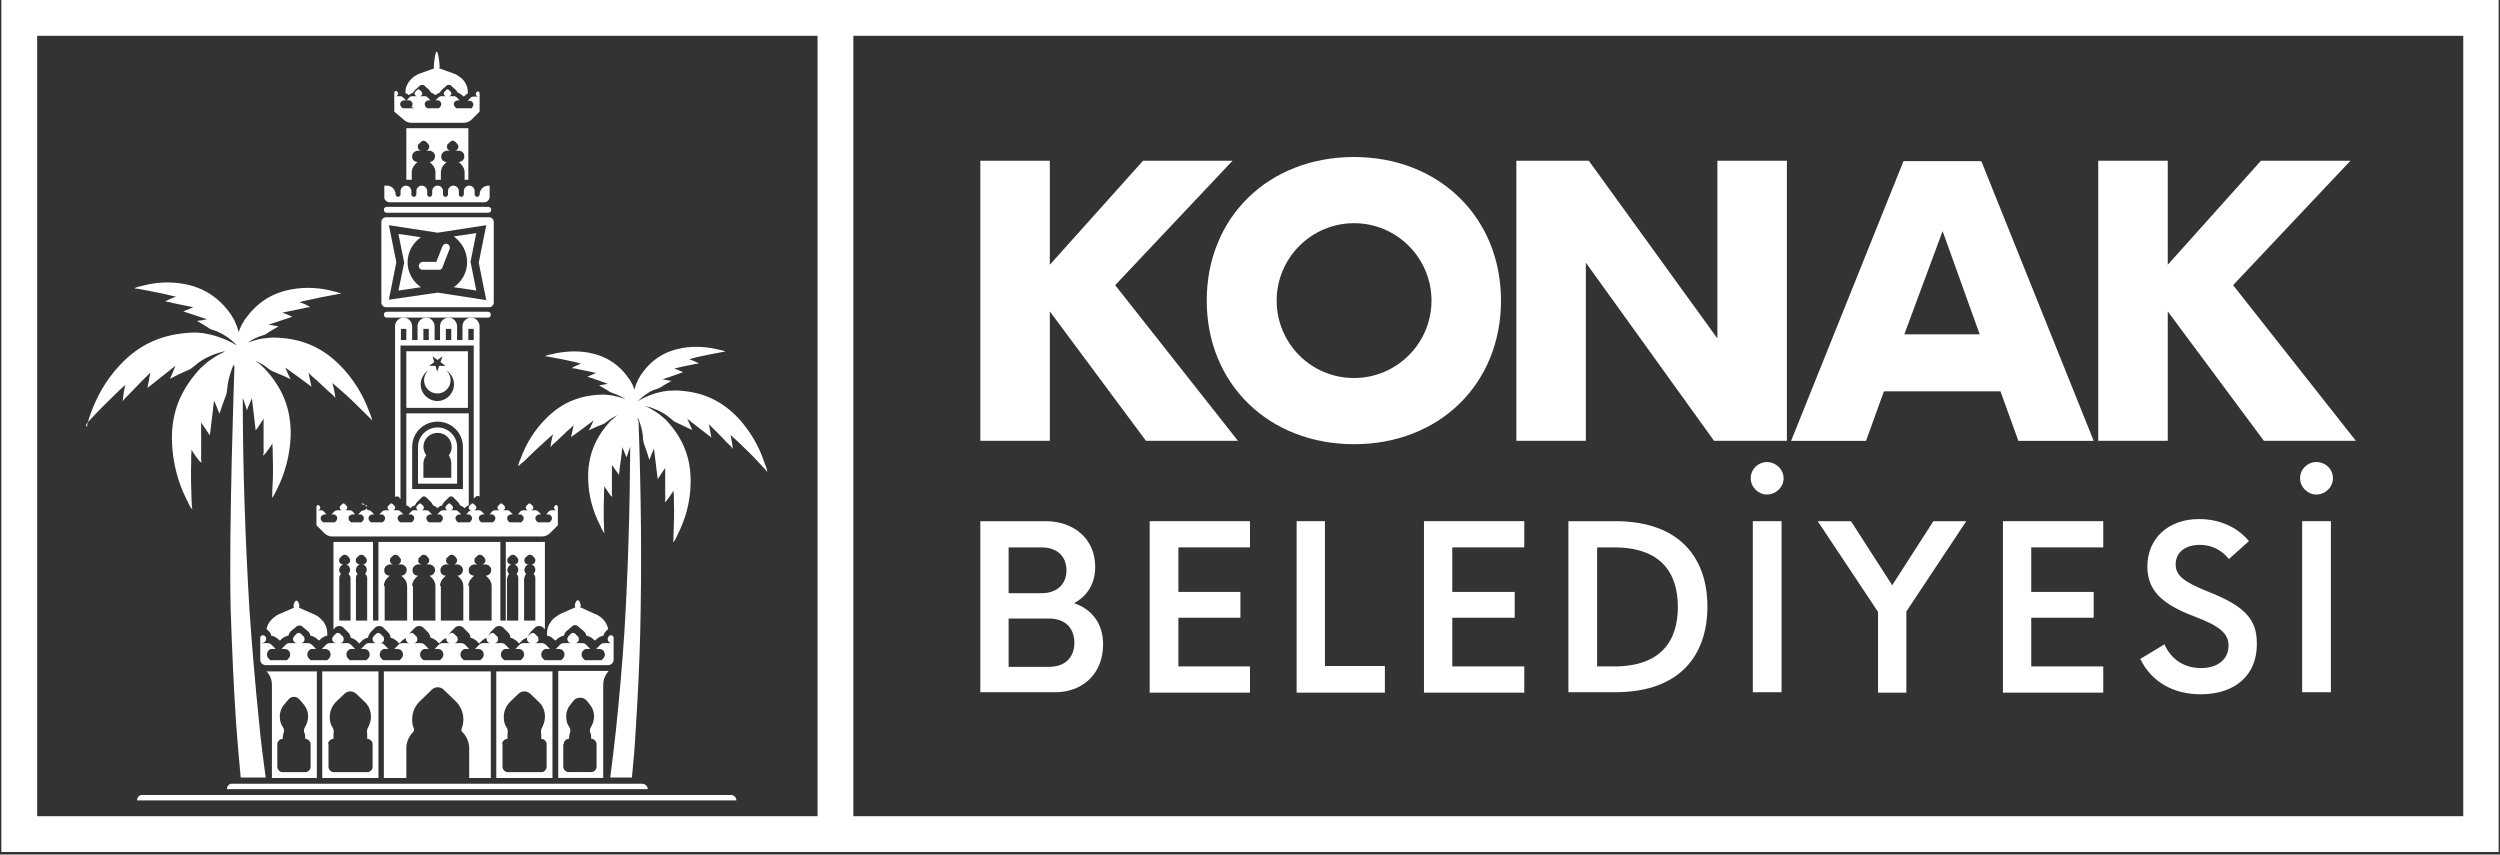
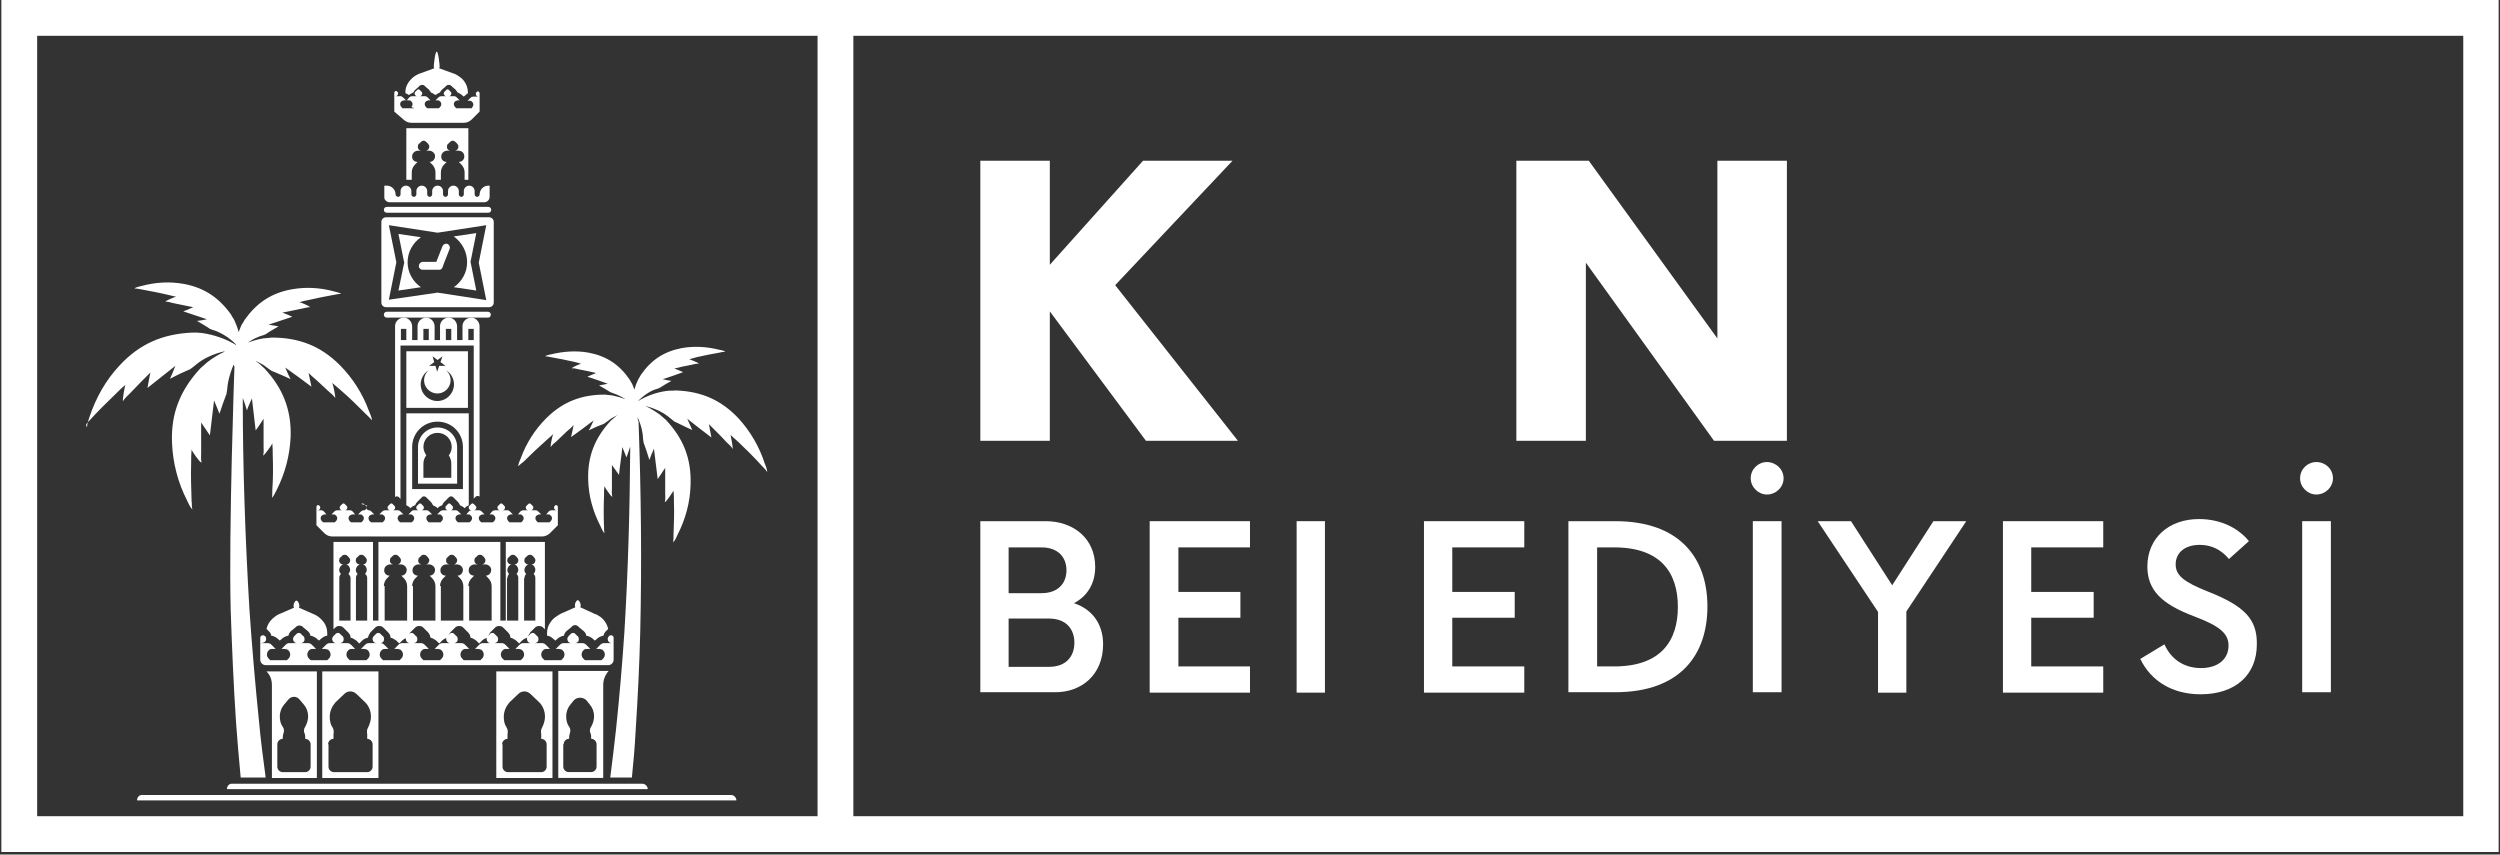
<svg xmlns="http://www.w3.org/2000/svg" width="746" height="255" viewBox="0 0 746 255" fill="none">
  <rect x="0" y="0" width="746" height="255" fill="#333333" stroke="none" />
  <g clip-path="url(#clip0_533_14154)">
    <path d="M313.268 92.917L341.958 131.542H369.406L332.768 85.092L367.791 47.957H341.089L313.268 79.007V47.957H292.527V131.542H313.268V92.917Z" fill="white" />
-     <path d="M404.056 132.548C429.517 132.548 447.898 114.539 447.898 89.7C447.898 64.86 429.392 46.852 404.056 46.852C378.471 46.852 360.09 64.86 360.09 89.7C360.09 114.539 378.595 132.548 404.056 132.548ZM404.056 66.599C416.848 66.599 427.157 77.032 427.157 89.7C427.157 102.492 416.724 112.801 404.056 112.801C391.139 112.801 380.955 102.368 380.955 89.7C380.955 77.032 391.264 66.599 404.056 66.599Z" fill="white" />
    <path d="M473.222 78.385L511.475 131.542H533.209V47.957H512.468V100.99L474.091 47.957H452.48V131.542H473.222V78.385Z" fill="white" />
-     <path d="M562.165 116.771H596.94L602.281 131.551H624.761L591.227 48.09H568.002L534.469 131.551H556.824L562.165 116.771ZM579.677 68.955L590.73 99.756H568.251L579.677 68.955Z" fill="white" />
-     <path d="M646.858 92.917L675.548 131.542H702.996L666.357 85.092L701.381 47.957H674.679L646.858 79.007V47.957H626.117V131.542H646.858V92.917Z" fill="white" />
    <path d="M329.166 192.278C329.166 185.944 325.688 181.721 320.472 179.983C324.322 177.995 326.806 174.27 326.806 169.177C326.806 160.608 320.223 155.516 312.026 155.516H292.527V206.561H314.635C322.707 206.685 329.166 201.345 329.166 192.278ZM300.973 163.34H310.784C315.752 163.34 318.236 166.321 318.236 170.171C318.236 174.021 315.752 177.002 310.784 177.002H300.973V163.34ZM300.973 198.861V184.578H313.02C318.236 184.578 320.596 187.807 320.596 191.781C320.596 195.756 318.236 198.985 313.02 198.985H300.973V198.861Z" fill="white" />
    <path d="M343.062 206.685H372.994V198.861H351.632V184.33H370.138V176.629H351.632V163.34H372.994V155.516H343.062V206.685Z" fill="white" />
-     <path d="M395.36 155.516H386.914V206.685H413.244V198.737H395.36V155.516Z" fill="white" />
+     <path d="M395.36 155.516H386.914V206.685H413.244H395.36V155.516Z" fill="white" />
    <path d="M424.914 206.685H454.846V198.861H433.36V184.33H451.989V176.629H433.36V163.34H454.846V155.516H424.914V206.685Z" fill="white" />
    <path d="M481.922 155.516H468.012V206.561H481.922C501.669 206.561 509.494 195.135 509.494 180.976C509.494 166.942 501.669 155.516 481.922 155.516ZM481.674 198.861H476.581V163.34H481.674C495.708 163.34 500.676 171.04 500.676 181.1C500.676 191.16 495.708 198.861 481.674 198.861Z" fill="white" />
    <path d="M531.613 155.516H523.043V206.561H531.613V155.516Z" fill="white" />
    <path d="M527.258 137.875C524.65 137.875 522.414 139.986 522.414 142.719C522.414 145.327 524.65 147.562 527.258 147.562C529.99 147.562 532.226 145.327 532.226 142.719C532.226 139.986 529.866 137.875 527.258 137.875Z" fill="white" />
    <path d="M564.63 174.642L552.334 155.516H542.398L560.407 182.591V206.685H568.853V182.467L586.737 155.516H576.926L564.63 174.642Z" fill="white" />
    <path d="M597.676 206.685H627.608V198.861H606.121V184.33H624.751V176.629H606.121V163.34H627.608V155.516H597.676V206.685Z" fill="white" />
    <path d="M658.784 176.497C651.581 173.641 649.221 171.653 649.221 168.424C649.221 164.823 652.077 162.587 656.424 162.587C659.902 162.587 662.883 164.077 665.118 166.81L671.08 161.469C667.602 157.246 662.262 154.887 656.176 154.887C647.109 154.887 640.775 160.6 640.775 169.045C640.775 176 644.874 180.223 654.81 183.949C662.386 186.806 664.994 189.041 664.994 192.643C664.994 196.741 661.765 199.35 656.797 199.35C651.705 199.35 647.855 196.741 645.868 192.27L638.664 196.617C641.893 203.324 648.352 207.174 656.673 207.174C666.981 207.174 673.44 201.461 673.44 192.27C673.564 184.818 669.838 180.844 658.784 176.497Z" fill="white" />
    <path d="M695.538 155.516H686.969V206.561H695.538V155.516Z" fill="white" />
    <path d="M691.188 137.875C688.579 137.875 686.344 139.986 686.344 142.719C686.344 145.327 688.579 147.562 691.188 147.562C693.92 147.562 696.155 145.327 696.155 142.719C696.155 139.986 693.92 137.875 691.188 137.875Z" fill="white" />
    <path d="M0.406 254.233H745.594V0H0.406V254.233ZM11.087 10.681H243.959V243.552H11.087V10.681ZM254.64 10.681H735.038V243.552H254.64V10.681Z" fill="white" />
    <path d="M26.614 125.572C29.222 122.716 31.83 120.108 34.563 117.499C35.432 116.63 36.426 115.636 37.419 114.891C37.171 115.388 36.55 119.238 36.674 119.611V119.735C37.047 118.99 38.04 118.12 38.661 117.499C39.903 116.257 41.021 115.015 42.263 113.773C43.132 112.904 44.002 112.035 44.871 111.165C44.623 112.656 44.25 114.146 44.002 115.761C46.734 113.525 49.591 111.414 52.323 109.178C51.826 110.42 51.329 111.786 50.708 113.028C52.571 112.035 54.434 111.165 56.422 110.296H56.546C57.539 109.675 58.409 108.806 59.278 108.185C61.514 106.57 64.246 105.452 66.978 104.831C66.978 104.831 66.978 104.831 66.978 104.955C65.115 105.825 63.501 106.818 61.886 108.06C61.141 108.681 60.52 109.302 59.775 109.923C53.813 116.382 50.957 123.337 51.329 132.155C51.578 138.116 53.068 143.954 55.8 149.294C56.173 150.039 56.67 151.281 57.291 151.902L57.415 152.026C57.167 151.281 57.291 150.288 57.167 149.418C57.042 145.568 56.918 141.842 57.042 137.992C57.042 136.75 57.042 135.384 57.167 134.142C57.291 134.639 59.526 137.868 60.023 137.992C60.023 137.992 60.023 137.992 60.147 137.992C59.899 137.123 60.023 135.757 60.023 134.887C60.023 133.148 60.023 131.41 60.023 129.671C60.023 128.429 60.023 127.187 60.023 126.069C60.893 127.311 61.762 128.677 62.631 129.919C63.004 126.442 63.501 122.964 63.873 119.487C64.37 120.729 64.991 122.095 65.488 123.461C66.109 121.474 66.854 119.487 67.599 117.499V117.375C67.848 116.257 67.848 115.015 68.096 113.898C68.469 112.159 68.966 110.544 69.711 108.806C69.835 109.054 69.835 109.178 69.959 109.427C69.959 109.427 68.22 157.864 68.841 182.082C69.214 193.136 69.711 204.811 70.456 215.864C70.829 221.205 71.325 226.545 71.822 232.01H79.274C78.529 226.421 77.784 220.832 77.287 215.243C76.169 204.314 75.175 192.763 74.43 181.834C73.188 160.845 72.443 139.855 72.443 118.741C72.94 119.983 73.312 121.225 73.685 122.467C74.058 121.225 74.679 120.108 75.175 118.866C75.548 122.095 75.921 125.2 76.293 128.429C77.162 127.311 77.908 126.069 78.653 124.951C78.653 126.069 78.653 127.187 78.653 128.305C78.653 129.919 78.653 131.534 78.653 133.024C78.653 133.894 78.777 135.011 78.529 135.881C78.529 135.881 78.529 135.881 78.653 135.881C79.025 135.632 81.137 132.776 81.261 132.279C81.385 133.397 81.385 134.639 81.385 135.757C81.51 139.234 81.51 142.712 81.261 146.189C81.261 146.934 81.261 147.928 81.137 148.549L81.261 148.425C81.758 147.928 82.255 146.686 82.627 146.065C85.111 141.097 86.477 135.881 86.726 130.292C86.974 122.219 84.366 115.761 78.901 109.923C78.28 109.427 77.659 108.681 76.914 108.185C76.666 108.06 76.417 107.812 76.293 107.688C77.162 108.06 77.908 108.557 78.653 108.93C79.522 109.551 80.392 110.296 81.261 110.793H81.385C83.124 111.538 84.987 112.283 86.726 113.152C86.105 112.035 85.608 110.793 85.111 109.675C87.719 111.538 90.328 113.401 92.936 115.388C92.687 114.022 92.315 112.656 92.066 111.289C92.811 112.035 93.681 112.78 94.55 113.525C95.668 114.643 96.91 115.636 98.028 116.754C98.649 117.251 99.642 118.12 100.015 118.741C100.015 118.741 100.015 118.741 100.015 118.617C100.139 118.245 99.394 114.767 99.146 114.27C100.015 115.015 100.884 115.761 101.754 116.506C104.362 118.741 106.846 121.225 109.33 123.709C109.827 124.206 110.572 124.827 110.944 125.448C110.944 125.324 110.944 125.324 110.944 125.2C110.944 124.454 110.323 123.337 110.075 122.592C108.212 117.499 105.231 112.78 101.381 108.93C95.668 103.217 89.21 100.733 81.137 100.733C80.267 100.857 79.398 100.857 78.529 100.981C76.914 101.229 75.424 101.726 73.933 102.223C74.927 101.602 75.921 100.981 76.914 100.608C77.659 100.236 78.529 100.112 79.274 99.739C80.516 98.87 81.882 98.124 83.124 97.379C82.13 97.255 81.137 97.007 80.143 96.882C82.503 96.137 84.863 95.268 87.223 94.523C86.229 94.026 85.235 93.653 84.242 93.281C85.111 93.157 85.981 92.908 86.726 92.784C87.968 92.536 89.086 92.287 90.328 92.039C90.948 91.915 91.818 91.666 92.439 91.666C92.439 91.666 92.439 91.666 92.439 91.542C92.191 91.294 89.707 90.176 89.334 90.176C90.203 89.927 91.073 89.679 91.942 89.555C94.55 88.934 97.158 88.437 99.891 87.94C100.388 87.816 101.133 87.692 101.754 87.692L101.63 87.568C101.133 87.319 100.139 87.071 99.642 86.947C95.544 85.829 91.321 85.581 87.098 86.326C80.888 87.444 76.542 90.424 72.94 95.516C72.691 96.137 72.195 96.634 71.946 97.255C71.698 97.876 71.449 98.497 71.201 99.118C70.953 97.876 70.456 96.758 69.959 95.641C69.711 95.02 69.214 94.523 68.966 93.902C65.364 88.81 60.893 85.829 54.807 84.711C50.584 83.966 46.361 84.214 42.263 85.332C41.642 85.456 40.648 85.705 40.276 85.953L40.151 86.077C40.648 86.077 41.394 86.201 42.014 86.326C44.623 86.823 47.355 87.319 49.963 87.94C50.833 88.189 51.702 88.313 52.571 88.561C52.199 88.561 49.591 89.679 49.466 89.927C49.466 89.927 49.466 89.927 49.466 90.052C50.087 89.927 50.957 90.3 51.578 90.424C52.82 90.673 53.938 90.921 55.179 91.169C56.049 91.294 56.794 91.542 57.663 91.666C56.67 92.163 55.676 92.536 54.683 92.908C57.042 93.653 59.402 94.523 61.762 95.268C60.768 95.516 59.775 95.641 58.781 95.765C60.023 96.51 61.389 97.255 62.631 98.124C63.377 98.497 64.246 98.621 64.991 98.994C66.978 99.863 68.966 101.229 70.456 102.844C70.456 102.844 70.456 102.844 70.456 102.968C67.475 101.105 63.749 99.863 60.272 99.367C59.278 99.242 58.409 99.242 57.415 99.242C48.597 99.615 41.642 102.596 35.68 109.054C31.582 113.401 28.601 118.741 26.738 124.33C26.49 125.075 25.993 126.442 25.993 127.187C25.993 127.311 25.993 127.311 25.993 127.435C25.248 126.814 26.117 126.069 26.614 125.572Z" fill="white" />
    <path d="M156.267 137.747C158.378 135.636 160.614 133.524 162.849 131.537C163.595 130.916 164.34 130.171 165.085 129.55C164.837 129.923 164.216 132.903 164.34 133.276C164.34 133.276 164.34 133.276 164.34 133.4C164.712 132.779 165.458 132.158 166.079 131.661C167.072 130.668 168.066 129.798 169.059 128.805C169.805 128.184 170.55 127.563 171.171 126.818C170.922 128.06 170.674 129.177 170.425 130.419C172.661 128.805 174.897 127.19 177.132 125.452C176.635 126.445 176.263 127.563 175.642 128.432C177.132 127.687 178.623 127.066 180.237 126.445C180.982 125.948 181.728 125.327 182.473 124.831C183.094 124.458 183.839 124.085 184.584 123.713C184.336 123.837 184.211 123.961 183.963 124.085C183.342 124.582 182.845 125.079 182.224 125.576C177.505 130.668 175.269 136.257 175.518 143.212C175.642 147.931 176.884 152.527 179.119 156.874C179.368 157.495 179.865 158.488 180.237 158.985L180.361 159.109C180.237 158.488 180.237 157.743 180.237 157.122C180.113 154.141 180.113 151.16 180.237 148.056C180.237 147.062 180.237 146.068 180.361 145.075C180.486 145.447 182.224 148.056 182.597 148.18C182.597 148.18 182.597 148.18 182.721 148.18C182.473 147.559 182.597 146.441 182.597 145.696C182.597 144.33 182.597 142.963 182.597 141.597C182.597 140.604 182.597 139.61 182.597 138.741C183.342 139.734 183.963 140.728 184.708 141.721C184.957 138.989 185.453 136.257 185.702 133.4C186.074 134.394 186.571 135.512 186.944 136.505C187.316 135.387 187.689 134.394 188.062 133.276C187.937 151.781 187.441 170.163 186.323 188.544C185.702 197.983 184.832 208.043 183.839 217.482C183.342 222.202 182.721 227.045 182.1 232.013H188.558C189.055 227.294 189.428 222.699 189.676 218.103C190.297 208.54 190.794 198.48 191.042 188.792C191.539 167.803 191.291 146.814 190.546 125.824C190.546 125.824 190.173 125.079 190.297 124.582C190.918 125.948 191.415 127.439 191.663 128.929C191.912 129.923 191.788 130.916 192.036 131.91V132.034C192.657 133.773 193.278 135.512 193.775 137.25C194.147 136.133 194.644 135.015 195.141 133.897C195.514 136.878 195.886 139.983 196.259 142.963C197.004 141.846 197.749 140.728 198.494 139.61C198.494 140.604 198.494 141.721 198.494 142.715C198.494 144.205 198.494 145.696 198.494 147.186C198.494 147.931 198.618 149.173 198.37 149.794C198.37 149.794 198.37 149.794 198.494 149.794C198.867 149.67 200.73 146.814 200.978 146.441C201.102 147.559 201.102 148.677 201.102 149.794C201.227 153.023 201.102 156.377 200.978 159.606C200.978 160.227 200.978 161.221 200.854 161.842L200.978 161.717C201.475 161.221 201.972 160.103 202.22 159.482C204.58 154.886 205.946 149.794 206.07 144.578C206.319 136.878 203.959 130.916 198.743 125.327C198.122 124.831 197.501 124.21 196.88 123.713C195.513 122.719 194.023 121.85 192.533 121.105C194.893 121.726 197.252 122.719 199.115 124.085C199.985 124.706 200.73 125.452 201.475 125.948H201.599C203.214 126.693 204.828 127.563 206.567 128.308C206.07 127.19 205.574 126.072 205.077 124.955C207.437 126.818 209.796 128.681 212.28 130.544C212.032 129.177 211.783 127.935 211.535 126.569C212.28 127.314 213.025 128.06 213.771 128.805C214.888 129.923 215.882 130.916 216.876 132.034C217.372 132.531 218.366 133.276 218.614 134.021C218.614 134.021 218.614 134.021 218.614 133.897C218.739 133.524 218.118 130.171 217.993 129.798C218.863 130.544 219.608 131.289 220.477 132.034C222.837 134.27 225.197 136.629 227.432 139.113C227.929 139.61 228.55 140.231 228.923 140.852V140.728C228.923 139.983 228.426 138.865 228.178 138.244C226.563 133.276 223.955 128.805 220.477 124.955C215.261 119.366 209.299 116.758 201.599 116.509C200.73 116.633 199.985 116.509 199.115 116.633C196.01 117.006 192.905 118.124 190.297 119.738C191.663 118.372 193.278 117.13 195.017 116.385C195.638 116.137 196.383 116.012 197.004 115.64C198.122 114.895 199.239 114.274 200.357 113.653C199.488 113.528 198.618 113.404 197.749 113.156C199.736 112.535 201.848 111.79 203.835 111.045C202.965 110.672 202.096 110.299 201.227 109.927C201.972 109.803 202.717 109.678 203.462 109.43C204.456 109.182 205.574 109.057 206.567 108.809C207.064 108.685 207.933 108.436 208.43 108.561C208.43 108.561 208.43 108.561 208.43 108.436C208.306 108.188 206.07 107.319 205.698 107.194C206.443 106.946 207.188 106.822 207.933 106.573C210.169 106.077 212.529 105.58 214.764 105.207C215.261 105.083 215.882 104.959 216.379 104.959C216.379 104.959 216.379 104.835 216.255 104.835C215.882 104.586 215.013 104.462 214.516 104.338C210.914 103.468 207.312 103.22 203.586 103.841C198.246 104.835 194.396 107.319 191.291 111.79C191.042 112.287 190.67 112.783 190.421 113.28C189.925 114.274 189.552 115.267 189.304 116.261C189.055 115.764 188.931 115.143 188.683 114.646C188.434 114.149 188.062 113.653 187.813 113.156C184.708 108.685 180.858 106.201 175.518 105.207C171.916 104.586 168.19 104.835 164.588 105.704C164.091 105.828 163.222 105.952 162.849 106.201C162.849 106.201 162.725 106.201 162.725 106.325C163.222 106.325 163.843 106.449 164.34 106.573C166.575 106.946 168.935 107.443 171.171 107.94C171.916 108.064 172.661 108.312 173.406 108.561C173.034 108.561 170.922 109.554 170.674 109.803C170.674 109.803 170.674 109.803 170.674 109.927C171.171 109.803 172.04 110.051 172.537 110.175C173.53 110.424 174.648 110.548 175.642 110.796C176.387 110.92 177.132 111.169 177.877 111.293C177.008 111.666 176.139 112.038 175.269 112.411C177.256 113.032 179.368 113.777 181.355 114.522C180.486 114.646 179.616 114.895 178.747 115.019C179.865 115.64 180.982 116.261 182.1 117.006C182.721 117.254 183.466 117.503 184.087 117.751C184.957 118.124 185.826 118.621 186.695 119.117C185.329 118.621 183.963 118.248 182.721 118C181.976 117.875 181.231 117.875 180.486 117.751C173.53 117.751 167.942 119.863 162.974 124.831C159.62 128.184 157.012 132.282 155.398 136.754C155.149 137.375 154.652 138.368 154.652 138.989V139.113C155.149 138.616 155.77 138.12 156.267 137.747Z" fill="white" />
    <path d="M115.412 63.477H145.717C146.213 63.477 146.586 63.105 146.586 62.608C146.586 62.111 146.213 61.738 145.717 61.738H115.412C114.916 61.738 114.543 62.111 114.543 62.608C114.543 63.105 114.916 63.477 115.412 63.477Z" fill="white" />
    <path d="M116.298 60.362H117.913H119.279H122.632H123.999H127.352H128.718H132.071H133.438H136.791H138.157H141.511H142.877H144.491C145.361 60.362 146.106 59.617 146.106 58.748V55.395H145.733C144.243 55.395 143.125 56.636 143.125 58.003C143.125 58.375 142.753 58.748 142.38 58.748C142.007 58.748 141.635 58.375 141.635 58.003V57.009C141.635 56.14 140.89 55.395 140.02 55.395C139.151 55.395 138.406 56.14 138.406 57.009V58.003C138.406 58.375 138.033 58.748 137.66 58.748C137.288 58.748 136.915 58.375 136.915 58.003V57.009C136.915 56.14 136.17 55.395 135.301 55.395C134.431 55.395 133.686 56.14 133.686 57.009V58.003C133.686 58.375 133.313 58.748 132.941 58.748C132.568 58.748 132.196 58.375 132.196 58.003V57.009C132.196 56.14 131.451 55.395 130.581 55.395C129.712 55.395 128.967 56.14 128.967 57.009V58.003C128.967 58.375 128.594 58.748 128.221 58.748C127.849 58.748 127.476 58.375 127.476 58.003V57.009C127.476 56.14 126.731 55.395 125.862 55.395C124.992 55.395 124.247 56.14 124.247 57.009V58.003C124.247 58.375 123.874 58.748 123.502 58.748C123.129 58.748 122.757 58.375 122.757 58.003V57.009C122.757 56.14 122.011 55.395 121.142 55.395C120.273 55.395 119.527 56.14 119.527 57.009V58.003C119.527 58.375 119.155 58.748 118.782 58.748C118.41 58.748 118.037 58.375 118.037 58.003C118.037 56.512 116.795 55.395 115.429 55.395H114.684V58.748C114.56 59.617 115.429 60.362 116.298 60.362Z" fill="white" />
    <path d="M139.755 53.786V51.551V38.262H121.25V53.662H122.865V51.427C122.865 50.557 123.237 49.688 123.858 49.067L124.603 48.322C123.61 48.322 122.865 47.577 122.989 46.583C122.989 45.714 123.858 44.968 124.728 44.968H125.845C125.1 44.968 124.479 44.347 124.728 43.478C124.728 43.23 124.852 42.981 125.1 42.857L125.597 42.36C126.094 41.864 126.715 41.864 127.211 42.36L127.708 42.857C127.832 42.981 127.957 43.23 128.081 43.478C128.205 44.223 127.708 44.968 126.963 44.968H128.081C128.95 44.968 129.82 45.714 129.82 46.583C129.82 47.577 129.074 48.322 128.205 48.322L128.95 49.067C129.571 49.688 129.944 50.557 129.944 51.427V53.662H131.558V51.427C131.558 50.557 131.931 49.688 132.552 49.067L133.297 48.322C132.304 48.322 131.558 47.577 131.683 46.583C131.683 45.714 132.552 44.968 133.421 44.968H134.539C133.794 44.968 133.173 44.347 133.421 43.478C133.421 43.23 133.546 42.981 133.794 42.857L134.291 42.36C134.788 41.864 135.409 41.864 135.905 42.36L136.402 42.857C136.526 42.981 136.651 43.23 136.775 43.478C136.899 44.223 136.402 44.968 135.657 44.968H136.775C137.644 44.968 138.389 45.465 138.514 46.335C138.762 47.452 137.893 48.322 136.899 48.322L137.644 49.067C138.265 49.688 138.638 50.557 138.638 51.427V53.662H139.755V53.786Z" fill="white" />
    <path d="M120.389 35.653C121.01 36.274 121.879 36.646 122.748 36.646H124.736H138.149H138.397C139.267 36.646 140.136 36.274 140.757 35.653L142.993 33.417L143.117 33.293V32.299V27.828C143.117 27.331 142.496 27.083 142.247 27.456C142.123 27.58 141.999 27.704 141.999 27.828C141.875 28.325 142.247 28.822 142.744 28.822H141.254C141.005 28.822 140.633 28.946 140.384 29.195L139.515 30.064H140.136C140.384 30.064 140.633 30.064 140.757 30.312C141.378 30.685 141.378 31.554 140.881 32.051L140.757 32.299H136.162L135.789 31.927C135.292 31.43 135.292 30.561 135.913 30.188C136.162 30.064 136.41 29.94 136.534 29.94H137.155L136.286 29.07C136.038 28.822 135.789 28.698 135.417 28.698H133.926C134.423 28.698 134.796 28.201 134.671 27.704C134.671 27.58 134.547 27.456 134.423 27.331L133.926 26.835C133.678 26.586 133.429 26.586 133.181 26.835L132.684 27.331C132.56 27.456 132.436 27.58 132.436 27.704C132.312 28.201 132.684 28.698 133.181 28.698H131.691C131.442 28.698 131.07 28.822 130.821 29.07L129.952 29.94H130.573C130.821 29.94 131.07 29.94 131.194 30.188C131.815 30.561 131.815 31.43 131.318 31.927L130.945 32.299H127.468L127.095 31.927C126.599 31.43 126.599 30.561 127.219 30.188C127.468 30.064 127.716 29.94 127.84 29.94H128.461L127.592 29.07C127.344 28.822 127.095 28.698 126.723 28.698H125.232C125.729 28.698 126.102 28.201 125.978 27.704C125.978 27.58 125.853 27.456 125.729 27.331L125.232 26.835C124.984 26.586 124.736 26.586 124.487 26.835L123.99 27.331C123.866 27.456 123.742 27.58 123.742 27.704C123.618 28.201 123.99 28.698 124.487 28.698H122.997C122.748 28.698 122.376 28.822 122.127 29.07L121.382 29.94H122.003C122.252 29.94 122.5 29.94 122.624 30.188C123.245 30.561 123.245 31.43 122.748 31.927L123.618 32.299H120.14L119.768 31.927C119.271 31.43 119.271 30.561 119.892 30.188C120.14 30.064 120.389 29.94 120.513 29.94H121.134L120.264 29.07C120.016 28.822 119.768 28.698 119.519 28.698H118.029C118.526 28.698 118.898 28.201 118.774 27.704C118.774 27.58 118.65 27.456 118.526 27.331C118.153 26.959 117.656 27.207 117.656 27.704V32.299V33.293L117.78 33.417L120.389 35.653Z" fill="white" />
    <path d="M121.746 28.206L121.994 28.331L122.242 28.206C122.615 27.958 122.988 27.71 123.36 27.585C123.484 27.213 123.733 26.965 123.981 26.716L124.85 25.971L125.223 25.598C125.596 25.226 126.341 25.226 126.713 25.598L127.086 25.971L127.955 26.716C128.204 26.965 128.452 27.337 128.576 27.585C128.949 27.71 129.322 27.958 129.694 28.206L129.943 28.331L130.191 28.206C130.564 27.958 130.936 27.71 131.309 27.585C131.433 27.213 131.681 26.965 131.93 26.716L132.799 25.971L133.172 25.598C133.544 25.226 134.29 25.226 134.662 25.598L135.035 25.971L135.904 26.716C136.153 26.965 136.401 27.337 136.525 27.585C136.898 27.71 137.27 27.958 137.643 28.206L138.388 28.828L139.133 28.206C139.257 28.082 139.382 27.958 139.63 27.834C139.63 26.343 139.257 25.226 138.512 24.232C138.015 23.487 137.27 22.99 136.525 22.493C136.153 22.245 135.656 21.997 135.159 21.872L131.06 20.382C131.185 20.134 131.185 19.885 131.185 19.761C131.185 19.388 130.812 15.414 130.315 15.414C129.818 15.414 129.446 19.388 129.446 19.761C129.446 19.885 129.446 20.134 129.57 20.382L125.471 21.872C124.975 21.997 124.602 22.245 124.105 22.493C123.236 22.99 122.491 23.735 121.87 24.605C121.249 25.598 120.876 26.592 121 27.834C121.497 27.958 121.621 28.082 121.746 28.206Z" fill="white" />
    <path d="M115.167 91.667H145.968C146.713 91.667 147.334 91.046 147.334 90.3V66.206C147.334 65.461 146.713 64.84 145.968 64.84H115.167C114.422 64.84 113.801 65.461 113.801 66.206V90.3C113.801 91.046 114.422 91.667 115.167 91.667ZM116.036 67.2L130.568 69.435L145.099 67.2L142.863 78.377L145.099 89.555L130.568 87.32L116.036 89.431L118.272 78.253L116.036 67.2Z" fill="white" />
    <path d="M118.895 86.696L125.601 85.702C123.241 84.088 121.627 81.355 121.627 78.25C121.627 75.145 123.241 72.413 125.601 70.798L118.895 69.805L120.509 77.878L120.633 78.374L120.509 78.871L118.895 86.696Z" fill="white" />
    <path d="M139.388 78.249C139.388 81.353 137.774 84.086 135.414 85.7L142.121 86.694L140.506 78.621L140.382 78.124L140.506 77.628L142.121 69.555L135.414 70.548C137.898 72.411 139.388 75.144 139.388 78.249Z" fill="white" />
    <path d="M124.977 79.376C124.977 79.997 125.473 80.494 126.094 80.494H130.814H131.186C131.559 80.494 131.932 80.122 132.056 79.749L132.553 78.383L134.167 74.284C134.416 73.663 134.043 73.042 133.546 72.794C132.925 72.546 132.304 72.918 132.056 73.415L130.193 78.134H125.97C125.473 78.259 124.977 78.755 124.977 79.376Z" fill="white" />
    <path d="M139.755 104.82H121.25V121.711H139.631V104.82H139.755ZM129.074 106.311L130.565 107.428L132.055 106.311L131.434 108.049L132.925 109.167H131.062L130.441 110.906L129.944 109.167H128.081L129.571 108.049L129.074 106.311ZM134.663 117.364C133.173 119.724 130.068 120.345 127.832 118.855C125.473 117.364 124.852 114.259 126.342 112.024C126.715 111.403 127.211 110.906 127.832 110.533C126.218 112.024 126.094 114.508 127.584 116.122C129.074 117.737 131.558 117.861 133.173 116.371C134.788 114.88 134.912 112.396 133.421 110.782C133.297 110.658 133.173 110.533 133.173 110.533C135.533 112.024 136.154 115.129 134.663 117.364Z" fill="white" />
    <path d="M146.462 93.901C146.462 93.404 146.089 93.031 145.592 93.031H115.412C114.916 93.031 114.543 93.404 114.543 93.901C114.543 94.397 114.916 94.77 115.412 94.77H120.504H127.211H133.918H140.625H145.717C146.089 94.77 146.462 94.397 146.462 93.901Z" fill="white" />
    <path d="M67.719 235.487H193.283C193.283 234.618 192.538 233.873 191.668 233.873H69.333C68.464 233.749 67.719 234.494 67.719 235.487Z" fill="white" />
    <path d="M40.895 238.835H219.74C219.74 237.966 218.994 237.221 218.125 237.221H42.633C41.64 237.096 40.895 237.842 40.895 238.835Z" fill="white" />
-     <path d="M146.462 232.15V200.355H114.543V232.15H121.25V223.208C121.25 221.469 121.995 219.73 123.237 218.488C123.485 218.24 123.609 217.743 123.485 217.371C123.113 216.501 122.988 215.632 122.988 214.638C122.988 212.527 123.858 210.664 125.224 209.298L128.826 205.82C129.819 204.827 131.434 204.827 132.427 205.82L136.029 209.298C137.395 210.664 138.265 212.527 138.265 214.638C138.265 215.632 138.141 216.501 137.768 217.371C137.644 217.743 137.644 218.24 138.016 218.488C139.258 219.73 140.004 221.469 140.004 223.208V232.15H146.462Z" fill="white" />
    <path d="M101.252 232.15H107.959H112.927V200.355H96.16V232.15H101.252ZM97.899 222.09C97.899 221.221 98.644 220.476 99.513 220.476V219.606C99.513 219.482 99.513 219.358 99.513 219.109C99.638 218.488 99.638 217.743 99.265 217.122C98.644 216.253 98.396 215.135 98.396 213.893C98.396 212.154 99.141 210.664 100.134 209.546L102.743 207.062C103.736 206.069 105.351 206.069 106.344 207.062L108.953 209.546C110.07 210.664 110.691 212.154 110.691 213.893C110.691 215.011 110.319 216.129 109.822 217.122C109.449 217.743 109.449 218.364 109.574 219.109C109.574 219.234 109.574 219.358 109.574 219.606V220.476C110.443 220.476 111.188 221.221 111.188 222.09V228.797C111.188 229.666 110.443 230.411 109.574 230.411H107.959H101.252H99.638C98.768 230.411 98.023 229.666 98.023 228.797V222.09H97.899Z" fill="white" />
    <path d="M153.182 232.15H159.889H164.857V200.355H148.09V232.15H153.182ZM149.829 222.09C149.829 221.221 150.574 220.476 151.443 220.476V219.606C151.443 219.482 151.443 219.358 151.443 219.109C151.567 218.488 151.567 217.743 151.195 217.122C150.574 216.253 150.325 215.135 150.325 213.893C150.325 212.154 151.071 210.664 152.064 209.546L154.672 207.062C155.666 206.069 157.28 206.069 158.274 207.062L160.882 209.546C162 210.664 162.621 212.154 162.621 213.893C162.621 215.011 162.248 216.129 161.752 217.122C161.379 217.743 161.379 218.364 161.503 219.109C161.503 219.234 161.503 219.358 161.503 219.606V220.476C162.373 220.476 163.118 221.221 163.118 222.09V228.797C163.118 229.666 162.373 230.411 161.503 230.411H159.889H153.182H151.567C150.698 230.411 149.953 229.666 149.953 228.797V222.09H149.829Z" fill="white" />
    <path d="M81.138 232.15H84.491H91.198H94.551V200.355H81.138H79.523C80.641 201.473 81.138 202.839 81.138 204.454V232.15ZM82.753 222.09C82.753 221.221 83.498 220.476 84.367 220.476V220.103C84.367 219.606 84.491 219.109 84.616 218.737C84.864 218.116 84.74 217.371 84.367 216.874C83.746 216.004 83.498 215.011 83.498 213.769C83.498 212.403 83.995 211.161 84.74 210.291L86.106 208.677C86.975 207.683 88.466 207.683 89.335 208.677L90.701 210.291C91.446 211.161 91.943 212.403 91.943 213.769C91.943 214.887 91.571 216.004 91.074 216.874C90.701 217.371 90.577 218.116 90.826 218.737C91.074 219.109 91.074 219.606 91.074 220.103V220.476C91.943 220.476 92.688 221.221 92.688 222.09V228.797C92.688 229.666 91.943 230.411 91.074 230.411H84.367C83.498 230.411 82.753 229.666 82.753 228.797V222.09Z" fill="white" />
    <path d="M166.59 232.13H169.943H176.65H180.003V204.309C180.003 202.819 180.624 201.329 181.618 200.211H180.003H166.59V232.13ZM168.204 222.07C168.204 221.2 168.95 220.455 169.819 220.455V220.083C169.819 219.586 169.943 219.089 170.067 218.716C170.316 218.095 170.192 217.35 169.819 216.853C169.198 215.984 168.95 214.991 168.95 213.749C168.95 212.382 169.446 211.14 170.192 210.271L171.185 209.029C172.179 207.911 174.042 207.911 175.035 209.029L176.029 210.271C176.774 211.14 177.271 212.382 177.271 213.749C177.271 214.866 176.898 215.984 176.401 216.853C176.029 217.35 175.905 218.095 176.153 218.716C176.401 219.089 176.401 219.586 176.401 220.083V220.455C177.271 220.455 178.016 221.2 178.016 222.07V228.776C178.016 229.646 177.271 230.391 176.401 230.391H169.695C168.825 230.391 168.08 229.646 168.08 228.776V222.07H168.204Z" fill="white" />
    <path d="M130.568 127.555C127.339 127.555 124.73 130.163 124.73 133.392V144.321H136.405V133.392C136.405 130.163 133.797 127.555 130.568 127.555ZM134.666 138.36V142.583H126.345V138.36C126.345 137.366 126.718 136.497 127.214 135.876C126.718 135.131 126.345 134.261 126.345 133.392C126.345 131.032 128.208 129.169 130.568 129.169C132.928 129.169 134.791 131.032 134.791 133.392C134.791 134.386 134.418 135.255 133.921 135.876C134.418 136.621 134.666 137.491 134.666 138.36Z" fill="white" />
    <path d="M141.985 148.182C142.233 147.934 142.854 147.934 143.103 148.182V98.131V97.385C143.103 96.019 141.985 94.777 140.619 94.777C139.253 94.777 138.011 95.895 138.011 97.261V98.131V101.484H136.396V98.131V97.385C136.396 96.019 135.278 94.777 133.912 94.777C132.546 94.777 131.304 95.895 131.304 97.261V98.131V101.484H129.689V98.131V97.385C129.689 96.019 128.572 94.777 127.205 94.777C125.839 94.777 124.597 95.895 124.597 97.261V98.131V101.484H122.983V98.131V97.385C122.983 96.019 121.865 94.777 120.499 94.777C119.133 94.777 117.891 95.895 117.891 97.261V98.131V148.307C118.139 148.058 118.636 148.058 119.008 148.307L119.505 148.928V103.099H120.375H121.244H139.625H140.495H141.364V148.803L141.985 148.182ZM121.244 101.484H119.629V98.131H121.244V101.484ZM127.951 101.484H126.336V98.131H127.951V101.484ZM134.657 101.484H133.043V98.131H134.657V101.484ZM139.749 98.131H141.364V101.484H139.749V98.131Z" fill="white" />
    <path d="M122.492 151.653L122.74 151.405C123.113 151.032 123.486 150.908 123.858 150.784C123.982 150.411 124.231 150.039 124.479 149.79L125.349 148.921L125.97 148.3C126.218 148.051 126.715 148.051 127.087 148.3L127.708 148.921L128.578 149.79C128.826 150.039 129.074 150.411 129.199 150.784C129.571 150.908 129.944 151.156 130.316 151.405L130.565 151.653L130.813 151.405C131.186 151.032 131.558 150.908 131.931 150.784C132.055 150.411 132.304 150.039 132.552 149.79L133.421 148.921L134.042 148.3C134.291 148.051 134.912 148.051 135.16 148.3L135.781 148.921L136.651 149.79C136.899 150.039 137.147 150.411 137.272 150.784C137.644 150.908 138.017 151.156 138.389 151.405L138.638 151.653L138.886 151.405C139.135 151.156 139.507 150.908 139.88 150.784V123.336H121.25V150.784C121.623 150.908 121.995 151.156 122.244 151.405L122.492 151.653ZM122.989 133.396C122.989 129.173 126.342 125.82 130.565 125.82C134.788 125.82 138.141 129.173 138.141 133.396V145.94H122.989V133.396Z" fill="white" />
    <path d="M109.578 150.898C109.454 151.022 109.33 151.146 109.33 151.271C109.205 151.767 109.578 152.264 110.075 152.264H108.584C108.336 152.264 107.963 152.388 107.715 152.637L106.846 153.506H107.467C107.715 153.506 107.963 153.506 108.088 153.754C108.709 154.127 108.709 154.996 108.212 155.493L107.839 155.866H104.734L104.362 155.493C103.865 154.996 103.865 154.127 104.486 153.754C104.734 153.63 104.983 153.506 105.107 153.506H105.976L105.231 152.637C104.983 152.388 104.734 152.264 104.362 152.264H102.871C103.368 152.264 103.741 151.767 103.616 151.271C103.616 151.146 103.492 151.022 103.368 150.898L102.871 150.401C102.623 150.153 102.374 150.153 102.126 150.401L101.629 150.898C101.505 151.022 101.381 151.146 101.381 151.271C101.257 151.767 101.629 152.264 102.126 152.264H100.636C100.387 152.264 100.015 152.388 99.766 152.637L98.897 153.506H99.518C99.766 153.506 100.015 153.506 100.139 153.754C100.76 154.127 100.76 154.996 100.263 155.493L99.891 155.866H96.413L96.04 155.493C95.544 154.996 95.544 154.127 96.165 153.754C96.413 153.63 96.661 153.506 96.785 153.506H97.406L96.661 152.637C96.413 152.388 96.165 152.264 95.792 152.264H94.798C95.295 152.264 95.668 151.767 95.544 151.271C95.544 151.146 95.419 151.022 95.295 150.898C94.923 150.525 94.426 150.774 94.426 151.271V155.742V156.735L94.55 156.859L96.785 159.095C97.406 159.716 98.276 160.089 99.145 160.089H101.132H159.754H161.741C162.61 160.089 163.48 159.716 164.101 159.095L166.336 156.859L166.461 156.735V155.742V151.271C166.461 150.774 165.84 150.525 165.591 150.898C165.467 151.022 165.343 151.146 165.343 151.271C165.219 151.767 165.591 152.264 166.088 152.264H164.598C164.349 152.264 163.977 152.388 163.728 152.637L162.983 153.506H163.604C163.852 153.506 164.101 153.506 164.225 153.754C164.846 154.127 164.846 154.996 164.349 155.493L163.977 155.866H160.499L160.127 155.493C159.63 154.996 159.63 154.127 160.251 153.754C160.499 153.63 160.748 153.506 160.872 153.506H161.493L160.623 152.637C160.375 152.388 160.127 152.264 159.878 152.264H158.388C158.885 152.264 159.257 151.767 159.133 151.271C159.133 151.146 159.009 151.022 158.885 150.898L158.388 150.401C158.139 150.153 157.891 150.153 157.643 150.401L157.146 150.898C157.022 151.022 156.897 151.146 156.897 151.271C156.773 151.767 157.146 152.264 157.643 152.264H156.152C155.904 152.264 155.531 152.388 155.283 152.637L154.538 153.506H155.159C155.407 153.506 155.655 153.506 155.78 153.754C156.401 154.127 156.401 154.996 155.904 155.493L155.531 155.866H152.054L151.681 155.493C151.184 154.996 151.184 154.127 151.805 153.754C152.054 153.63 152.302 153.506 152.426 153.506H153.047L152.178 152.637C151.929 152.388 151.681 152.264 151.433 152.264H149.942C150.439 152.264 150.812 151.767 150.687 151.271C150.687 151.146 150.563 151.022 150.439 150.898L149.942 150.401C149.694 150.153 149.446 150.153 149.197 150.401L148.7 150.898C148.576 151.022 148.452 151.146 148.452 151.271C148.328 151.767 148.7 152.264 149.197 152.264H147.707C147.458 152.264 147.086 152.388 146.837 152.637L146.092 153.506H146.713C146.962 153.506 147.21 153.506 147.334 153.754C147.955 154.127 147.955 154.996 147.458 155.493L147.086 155.866H143.608L143.236 155.493C142.739 154.996 142.739 154.127 143.36 153.754C143.608 153.63 143.857 153.506 143.981 153.506H144.602L143.732 152.637C143.484 152.388 143.236 152.264 142.863 152.264H141.373C141.869 152.264 142.242 151.767 142.118 151.271C142.118 151.146 141.994 151.022 141.869 150.898L141.373 150.401C141.124 150.153 140.876 150.153 140.627 150.401L140.131 150.898C140.006 151.022 139.882 151.146 139.882 151.271C139.758 151.767 140.131 152.264 140.627 152.264H140.752C140.503 152.264 140.131 152.388 139.882 152.637L139.137 153.506H139.758C140.006 153.506 140.255 153.506 140.379 153.754C141 154.127 141 154.996 140.503 155.493L140.131 155.866H136.653L136.281 155.493C135.784 154.996 135.784 154.127 136.405 153.754C136.653 153.63 136.902 153.506 137.026 153.506H137.647L136.777 152.637C136.529 152.388 136.281 152.264 135.908 152.264H134.418C134.914 152.264 135.287 151.767 135.163 151.271C135.163 151.146 135.039 151.022 134.914 150.898L134.418 150.401C134.169 150.153 133.921 150.153 133.672 150.401L133.176 150.898C133.051 151.022 132.927 151.146 132.927 151.271C132.803 151.767 133.176 152.264 133.672 152.264H132.182C131.934 152.264 131.561 152.388 131.313 152.637L130.443 153.506H131.064C131.313 153.506 131.561 153.506 131.685 153.754C132.306 154.127 132.306 154.996 131.809 155.493L131.437 155.866H127.959L127.587 155.493C127.09 154.996 127.09 154.127 127.711 153.754C127.959 153.63 128.208 153.506 128.332 153.506H128.953L128.083 152.637C127.835 152.388 127.587 152.264 127.214 152.264H125.724C126.22 152.264 126.593 151.767 126.469 151.271C126.469 151.146 126.345 151.022 126.22 150.898L125.724 150.401C125.475 150.153 125.227 150.153 124.978 150.401L124.482 150.898C124.358 151.022 124.233 151.146 124.233 151.271C124.109 151.767 124.482 152.264 124.978 152.264H123.488C123.24 152.264 122.867 152.388 122.743 152.637L121.874 153.506H122.495C122.743 153.506 122.991 153.506 123.116 153.754C123.737 154.127 123.737 154.996 123.24 155.493L122.867 155.866H119.39L119.017 155.493C118.52 154.996 118.52 154.127 119.141 153.754C119.39 153.63 119.638 153.506 119.762 153.506H120.383L119.514 152.637C119.265 152.388 119.017 152.264 118.644 152.264H117.154C117.651 152.264 118.023 151.767 117.899 151.271C117.899 151.146 117.775 151.022 117.651 150.898L117.154 150.401C116.906 150.153 116.657 150.153 116.409 150.401L115.912 150.898C115.788 151.022 115.664 151.146 115.664 151.271C115.539 151.767 115.912 152.264 116.409 152.264H114.918C114.67 152.264 114.297 152.388 114.049 152.637L113.18 153.506H113.801C114.049 153.506 114.297 153.506 114.422 153.754C115.043 154.127 115.043 154.996 114.546 155.493L114.173 155.866H110.696L110.323 155.493C109.826 154.996 109.826 154.127 110.447 153.754C110.696 153.63 110.944 153.506 111.068 153.506H111.689L110.82 152.637C110.572 152.388 110.323 152.264 110.075 152.264H108.584C109.081 152.264 109.454 151.767 109.33 151.271C109.33 151.146 109.205 151.022 109.081 150.898L108.584 150.401C108.336 150.153 108.088 150.153 107.839 150.401L109.578 150.898Z" fill="white" />
    <path d="M79.399 190.412C79.399 190.163 79.275 189.915 79.026 189.791C78.529 189.294 77.66 189.667 77.66 190.288V196.87C77.66 197.74 78.405 198.485 79.275 198.485H181.49C182.359 198.485 183.104 197.74 183.104 196.87V190.288C183.104 189.667 182.235 189.294 181.738 189.791C181.614 189.915 181.49 190.163 181.366 190.412C181.241 191.157 181.738 191.902 182.483 191.902H180.372C179.875 191.902 179.503 192.026 179.13 192.399L177.888 193.641H178.757C179.13 193.641 179.503 193.765 179.751 193.889C180.62 194.51 180.745 195.752 179.999 196.498L179.503 196.994H174.535L174.038 196.498C173.293 195.752 173.417 194.51 174.286 193.889C174.535 193.641 174.907 193.641 175.28 193.641H176.149L174.907 192.399C174.535 192.026 174.162 191.902 173.665 191.902H171.554C172.299 191.902 172.92 191.281 172.672 190.412C172.672 190.163 172.547 189.915 172.299 189.791L171.554 189.046C171.305 188.797 170.809 188.797 170.436 189.046L169.691 189.791C169.567 189.915 169.442 190.163 169.318 190.412C169.194 191.157 169.691 191.902 170.436 191.902H168.325C167.828 191.902 167.455 192.026 167.083 192.399L165.841 193.641H166.71C167.083 193.641 167.455 193.765 167.704 193.889C168.573 194.51 168.697 195.752 167.952 196.498L167.455 196.994H162.487L161.991 196.498C161.245 195.752 161.37 194.51 162.239 193.889C162.487 193.641 162.86 193.641 163.233 193.641H164.102L162.86 192.399C162.487 192.026 162.115 191.902 161.618 191.902H159.507C160.252 191.902 160.873 191.281 160.624 190.412C160.624 190.163 160.5 189.915 160.252 189.791L159.507 189.046C159.258 188.797 158.761 188.797 158.389 189.046L157.644 189.791C157.519 189.915 157.395 190.163 157.271 190.412C157.147 191.157 157.644 191.902 158.389 191.902H156.278C155.781 191.902 155.408 192.026 155.036 192.399L153.794 193.641H154.663C155.036 193.641 155.408 193.765 155.657 193.889C156.526 194.51 156.65 195.752 155.905 196.498L155.408 196.994H150.44L149.943 196.498C149.198 195.752 149.322 194.51 150.192 193.889C150.44 193.641 150.813 193.641 151.185 193.641H152.055L150.813 192.399C150.44 192.026 150.068 191.902 149.571 191.902H147.459C148.205 191.902 148.826 191.281 148.577 190.412C148.577 190.163 148.453 189.915 148.205 189.791L147.459 189.046C147.211 188.797 146.714 188.797 146.342 189.046L145.596 189.791C145.472 189.915 145.348 190.163 145.224 190.412C145.1 191.157 145.596 191.902 146.342 191.902H144.23C143.734 191.902 143.361 192.026 142.988 192.399L141.746 193.641H142.616C142.988 193.641 143.361 193.765 143.609 193.889C144.479 194.51 144.603 195.752 143.858 196.498L143.361 196.994H138.393L137.896 196.498C137.151 195.752 137.275 194.51 138.145 193.889C138.393 193.641 138.766 193.641 139.138 193.641H140.008L138.766 192.399C138.393 192.026 138.02 191.902 137.524 191.902H135.412C136.157 191.902 136.778 191.281 136.53 190.412C136.53 190.163 136.406 189.915 136.157 189.791L135.412 189.046C135.164 188.797 134.667 188.797 134.294 189.046L133.549 189.791C133.425 189.915 133.301 190.163 133.177 190.412C133.052 191.157 133.549 191.902 134.294 191.902H132.183C131.686 191.902 131.314 192.026 130.941 192.399L129.699 193.641H130.569C130.941 193.641 131.314 193.765 131.562 193.889C132.431 194.51 132.556 195.752 131.81 196.498L131.314 196.994H126.346L125.849 196.498C125.104 195.752 125.228 194.51 126.097 193.889C126.346 193.641 126.718 193.641 127.091 193.641H127.96L126.718 192.399C126.346 192.026 125.973 191.902 125.476 191.902H123.365C124.11 191.902 124.731 191.281 124.483 190.412C124.483 190.163 124.359 189.915 124.11 189.791L123.365 189.046C123.117 188.797 122.62 188.797 122.247 189.046L121.502 189.791C121.378 189.915 121.254 190.163 121.129 190.412C121.005 191.157 121.502 191.902 122.247 191.902H120.136C119.639 191.902 119.266 192.026 118.894 192.399L117.652 193.641H118.521C118.894 193.641 119.266 193.765 119.515 193.889C120.384 194.51 120.508 195.752 119.763 196.498L119.266 196.994H114.299L113.802 196.498C113.057 195.752 113.181 194.51 114.05 193.889C114.299 193.641 114.671 193.641 115.044 193.641H115.913L114.671 192.399C114.299 192.026 113.926 191.902 113.429 191.902C114.174 191.902 114.795 191.281 114.547 190.412C114.547 190.163 114.423 189.915 114.174 189.791L113.429 189.046C113.181 188.797 112.684 188.797 112.311 189.046L111.566 189.791C111.442 189.915 111.318 190.163 111.194 190.412C111.069 191.157 111.566 191.902 112.311 191.902H110.2C109.703 191.902 109.331 192.026 108.958 192.399L107.716 193.641H108.585C108.958 193.641 109.331 193.765 109.579 193.889C110.448 194.51 110.573 195.752 109.827 196.498L109.331 196.994H104.363L103.866 196.498C103.121 195.752 103.245 194.51 104.114 193.889C104.363 193.641 104.735 193.641 105.108 193.641H105.977L104.735 192.399C104.363 192.026 103.99 191.902 103.493 191.902H101.382C102.127 191.902 102.748 191.281 102.5 190.412C102.5 190.163 102.376 189.915 102.127 189.791L101.382 189.046C101.134 188.797 100.637 188.797 100.264 189.046L99.519 189.791C99.395 189.915 99.271 190.163 99.146 190.412C99.022 191.157 99.519 191.902 100.264 191.902H98.525C98.029 191.902 97.656 192.026 97.283 192.399L96.041 193.641H96.911C97.283 193.641 97.656 193.765 97.904 193.889C98.774 194.51 98.898 195.752 98.153 196.498L97.656 196.994H92.688L92.191 196.498C91.446 195.752 91.57 194.51 92.44 193.889C92.688 193.641 93.061 193.641 93.433 193.641H94.303L93.061 192.399C92.688 192.026 92.316 191.902 91.819 191.902H89.707C90.453 191.902 91.073 191.281 90.825 190.412C90.825 190.163 90.701 189.915 90.453 189.791L89.707 189.046C89.459 188.797 88.962 188.797 88.59 189.046L87.844 189.791C87.72 189.915 87.596 190.163 87.472 190.412C87.348 191.157 87.844 191.902 88.59 191.902H86.478C85.981 191.902 85.609 192.026 85.236 192.399L83.994 193.641H84.864C85.236 193.641 85.609 193.765 85.857 193.889C86.727 194.51 86.851 195.752 86.106 196.498L85.609 196.994H80.641L80.144 196.498C79.399 195.752 79.523 194.51 80.392 193.889C80.641 193.641 81.013 193.641 81.386 193.641H82.255L81.013 192.399C80.641 192.026 80.268 191.902 79.772 191.902H77.66C79.026 191.902 79.523 191.281 79.399 190.412Z" fill="white" />
    <path d="M80.765 185.184C80.144 185.929 79.772 186.675 79.523 187.668L80.144 188.289C80.517 188.662 80.89 189.034 80.89 189.531V189.655C81.511 189.779 82.132 190.028 82.628 190.4L83.498 191.146L84.367 190.4C84.864 190.028 85.485 189.779 86.106 189.655V189.531C86.23 189.034 86.478 188.662 86.851 188.289L88.217 187.171L88.466 186.923C88.963 186.55 89.708 186.55 90.204 186.923L90.453 187.171L91.819 188.289C92.192 188.662 92.564 189.034 92.564 189.531V189.655C93.185 189.779 93.806 190.028 94.303 190.4L95.172 191.146L96.042 190.4C96.539 190.028 97.035 189.779 97.656 189.655C97.656 189.407 97.656 189.158 97.656 189.034C97.656 187.668 97.284 186.55 96.539 185.557C96.042 184.936 95.421 184.315 94.676 183.818C94.303 183.57 93.806 183.321 93.434 183.197L89.211 181.334C89.335 181.086 89.335 180.837 89.335 180.713C89.335 180.34 88.963 179.223 88.466 179.223C87.969 179.223 87.596 180.216 87.596 180.713C87.596 180.837 87.596 181.086 87.721 181.334L82.877 183.445C82.256 183.818 81.386 184.439 80.765 185.184Z" fill="white" />
    <path d="M166.207 183.825C165.462 184.322 164.841 184.819 164.344 185.564C163.599 186.557 163.227 187.675 163.227 189.041C163.227 189.29 163.227 189.538 163.227 189.662C163.848 189.786 164.469 190.035 164.841 190.407L165.711 191.153L166.58 190.407C167.077 190.035 167.698 189.786 168.319 189.662V189.538C168.443 189.041 168.691 188.669 169.064 188.296L170.43 187.178L170.803 186.806C171.299 186.433 171.92 186.433 172.417 186.806L172.79 187.178L174.156 188.296C174.529 188.669 174.901 189.041 174.901 189.538V189.662C175.522 189.786 176.143 190.035 176.64 190.407L177.509 191.153L178.379 190.407C178.876 190.035 179.496 189.786 180.117 189.662V189.538C180.242 189.041 180.49 188.669 180.863 188.296L181.484 187.675C181.235 186.557 180.738 185.688 179.993 184.819C179.621 184.446 179.248 184.073 178.751 183.825C178.379 183.577 178.006 183.328 177.509 183.204L173.162 181.217C173.287 180.968 173.287 180.72 173.287 180.596C173.287 180.223 172.914 179.105 172.417 179.105C171.92 179.105 171.548 180.099 171.548 180.596C171.548 180.72 171.548 180.968 171.672 181.217L167.449 183.08C166.952 183.328 166.58 183.577 166.207 183.825Z" fill="white" />
    <path d="M99.508 161.715V185.188V186.803V187.796L100.005 187.3C100.377 186.927 100.75 186.803 101.247 186.803C101.743 186.803 102.116 186.927 102.489 187.3L103.855 188.666C104.227 189.038 104.6 189.535 104.6 190.156V190.28C105.221 190.405 105.842 190.777 106.339 191.15L107.208 192.019L108.077 191.15C108.574 190.653 109.195 190.405 109.816 190.28V190.156C109.94 189.659 110.189 189.163 110.561 188.666L111.928 187.3C112.3 186.927 112.673 186.803 113.17 186.803C113.666 186.803 114.039 186.927 114.412 187.3L115.778 188.666C116.15 189.038 116.523 189.535 116.523 190.156V190.28C117.144 190.405 117.765 190.777 118.262 191.15L119.131 192.019L120 191.15C120.497 190.653 121.118 190.405 121.739 190.28V190.156C121.863 189.659 122.112 189.163 122.484 188.666L123.851 187.3C124.223 186.927 124.596 186.803 125.093 186.803C125.589 186.803 125.962 186.927 126.335 187.3L127.701 188.666C128.073 189.038 128.322 189.535 128.446 190.156V190.28C129.067 190.405 129.688 190.777 130.185 191.15L131.054 192.019L131.923 191.15C132.42 190.653 133.041 190.405 133.662 190.28V190.156C133.786 189.659 134.035 189.163 134.407 188.666L135.774 187.3C136.146 186.927 136.519 186.803 137.016 186.803C137.512 186.803 137.885 186.927 138.258 187.3L139.624 188.666C139.996 189.038 140.369 189.535 140.369 190.156V190.28C140.99 190.405 141.611 190.777 142.108 191.15L142.977 192.019L143.847 191.15C144.343 190.653 144.964 190.405 145.585 190.28V190.156C145.709 189.659 145.958 189.163 146.33 188.666L147.697 187.3C148.069 186.927 148.442 186.803 148.939 186.803C149.435 186.803 149.808 186.927 150.181 187.3L151.547 188.666C151.919 189.038 152.292 189.535 152.292 190.156V190.28C152.913 190.405 153.534 190.777 154.031 191.15L154.9 192.019L155.77 191.15C156.266 190.653 156.887 190.405 157.508 190.28V190.156C157.632 189.659 157.881 189.163 158.253 188.666L159.62 187.3C159.992 186.927 160.365 186.803 160.862 186.803C161.358 186.803 161.731 186.927 162.104 187.3L162.6 187.796V186.803V185.188V161.715H150.926V185.188H149.311V161.715H112.921V185.188H111.307V161.715H99.508ZM104.6 172.52V185.188H101.247V172.52C101.247 172.023 101.371 171.651 101.743 171.278C101.371 170.905 101.122 170.409 101.247 169.788C101.371 169.167 101.868 168.546 102.489 168.422H102.364C101.619 168.422 100.998 167.676 101.247 166.931C101.247 166.683 101.371 166.434 101.619 166.31L102.116 165.813C102.489 165.441 103.234 165.441 103.606 165.813L104.103 166.31C104.227 166.434 104.352 166.683 104.476 166.931C104.6 167.676 104.103 168.422 103.358 168.422H103.234C103.979 168.546 104.476 169.291 104.476 170.036C104.476 170.533 104.227 170.905 103.979 171.278C104.352 171.651 104.6 172.023 104.6 172.52ZM109.568 172.52V185.188H106.214V172.52C106.214 172.023 106.339 171.651 106.711 171.278C106.339 170.905 106.09 170.409 106.214 169.788C106.339 169.167 106.835 168.546 107.456 168.422H107.332C106.587 168.422 105.966 167.676 106.214 166.931C106.214 166.683 106.339 166.434 106.587 166.31L107.084 165.813C107.456 165.441 108.202 165.441 108.574 165.813L109.071 166.31C109.195 166.434 109.319 166.683 109.444 166.931C109.568 167.676 109.071 168.422 108.326 168.422H108.202C108.947 168.546 109.444 169.291 109.444 170.036C109.444 170.533 109.195 170.905 108.947 171.278C109.444 171.651 109.568 172.023 109.568 172.52ZM156.515 172.52C156.515 172.023 156.639 171.651 157.011 171.278C156.639 170.905 156.39 170.409 156.515 169.788C156.639 169.167 157.136 168.546 157.757 168.422H157.632C156.887 168.422 156.266 167.676 156.515 166.931C156.515 166.683 156.639 166.434 156.887 166.31L157.384 165.813C157.757 165.441 158.502 165.441 158.874 165.813L159.371 166.31C159.495 166.434 159.62 166.683 159.744 166.931C159.868 167.676 159.371 168.422 158.626 168.422H158.502C159.247 168.546 159.744 169.291 159.744 170.036C159.744 170.533 159.495 170.905 159.247 171.278C159.62 171.651 159.744 172.023 159.744 172.52V185.188H156.39V172.52H156.515ZM151.423 172.52C151.423 172.023 151.547 171.651 151.919 171.278C151.547 170.905 151.298 170.409 151.423 169.788C151.547 169.167 152.044 168.546 152.665 168.422H152.54C151.795 168.422 151.174 167.676 151.423 166.931C151.423 166.683 151.547 166.434 151.795 166.31L152.292 165.813C152.665 165.441 153.41 165.441 153.782 165.813L154.279 166.31C154.403 166.434 154.528 166.683 154.652 166.931C154.776 167.676 154.279 168.422 153.534 168.422H153.41C154.155 168.546 154.652 169.291 154.652 170.036C154.652 170.533 154.403 170.905 154.155 171.278C154.528 171.651 154.652 172.023 154.652 172.52V185.188H151.298V172.52H151.423ZM139.748 174.88C139.748 174.01 140.121 173.141 140.742 172.52L141.487 171.775C140.493 171.775 139.748 171.03 139.872 170.036C139.872 169.167 140.742 168.422 141.611 168.422H142.729C141.984 168.422 141.363 167.801 141.611 166.931C141.611 166.683 141.735 166.434 141.984 166.31L142.48 165.813C142.853 165.441 143.598 165.441 143.971 165.813L144.467 166.31C144.592 166.434 144.716 166.683 144.84 166.931C144.964 167.676 144.467 168.422 143.722 168.422H144.84C145.709 168.422 146.579 169.167 146.579 170.036C146.579 171.03 145.834 171.775 144.964 171.775L145.709 172.52C146.33 173.141 146.703 174.01 146.703 174.88V185.188H139.996V174.88H139.748ZM131.303 174.88C131.303 174.01 131.675 173.141 132.296 172.52L133.041 171.775C132.048 171.775 131.303 171.03 131.427 170.036C131.427 169.167 132.296 168.422 133.165 168.422H134.283C133.538 168.422 132.917 167.801 133.165 166.931C133.165 166.683 133.29 166.434 133.538 166.31L134.035 165.813C134.407 165.441 135.153 165.441 135.525 165.813L136.022 166.31C136.146 166.434 136.27 166.683 136.395 166.931C136.519 167.676 136.022 168.422 135.277 168.422H136.395C137.264 168.422 138.133 169.167 138.133 170.036C138.133 171.03 137.388 171.775 136.519 171.775L137.264 172.52C137.885 173.141 138.258 174.01 138.258 174.88V185.188H131.551V174.88H131.303ZM122.981 174.88C122.981 174.01 123.354 173.141 123.975 172.52L124.72 171.775C123.726 171.775 122.981 171.03 123.105 170.036C123.105 169.167 123.975 168.422 124.844 168.422H125.962C125.217 168.422 124.596 167.801 124.844 166.931C124.844 166.683 124.968 166.434 125.217 166.31L125.714 165.813C126.086 165.441 126.831 165.441 127.204 165.813L127.701 166.31C127.825 166.434 127.949 166.683 128.073 166.931C128.198 167.676 127.701 168.422 126.956 168.422H128.073C128.943 168.422 129.812 169.167 129.812 170.036C129.812 171.03 129.067 171.775 128.198 171.775L128.943 172.52C129.564 173.141 129.936 174.01 129.936 174.88V185.188H123.23V174.88H122.981ZM114.536 174.88C114.536 174.01 114.908 173.141 115.529 172.52L116.275 171.775C115.281 171.775 114.536 171.03 114.66 170.036C114.66 169.167 115.529 168.422 116.399 168.422H117.517C116.771 168.422 116.15 167.801 116.399 166.931C116.399 166.683 116.523 166.434 116.771 166.31L117.268 165.813C117.641 165.441 118.386 165.441 118.759 165.813L119.255 166.31C119.379 166.434 119.504 166.683 119.628 166.931C119.752 167.676 119.255 168.422 118.51 168.422H119.628C120.497 168.422 121.367 169.167 121.367 170.036C121.367 171.03 120.621 171.775 119.752 171.775L120.497 172.52C121.118 173.141 121.491 174.01 121.491 174.88V185.188H114.784V174.88H114.536Z" fill="white" />
  </g>
  <defs>
    <clipPath id="clip0_533_14154">
      <rect width="745.188" height="254.233" fill="white" transform="translate(0.406)" />
    </clipPath>
  </defs>
</svg>